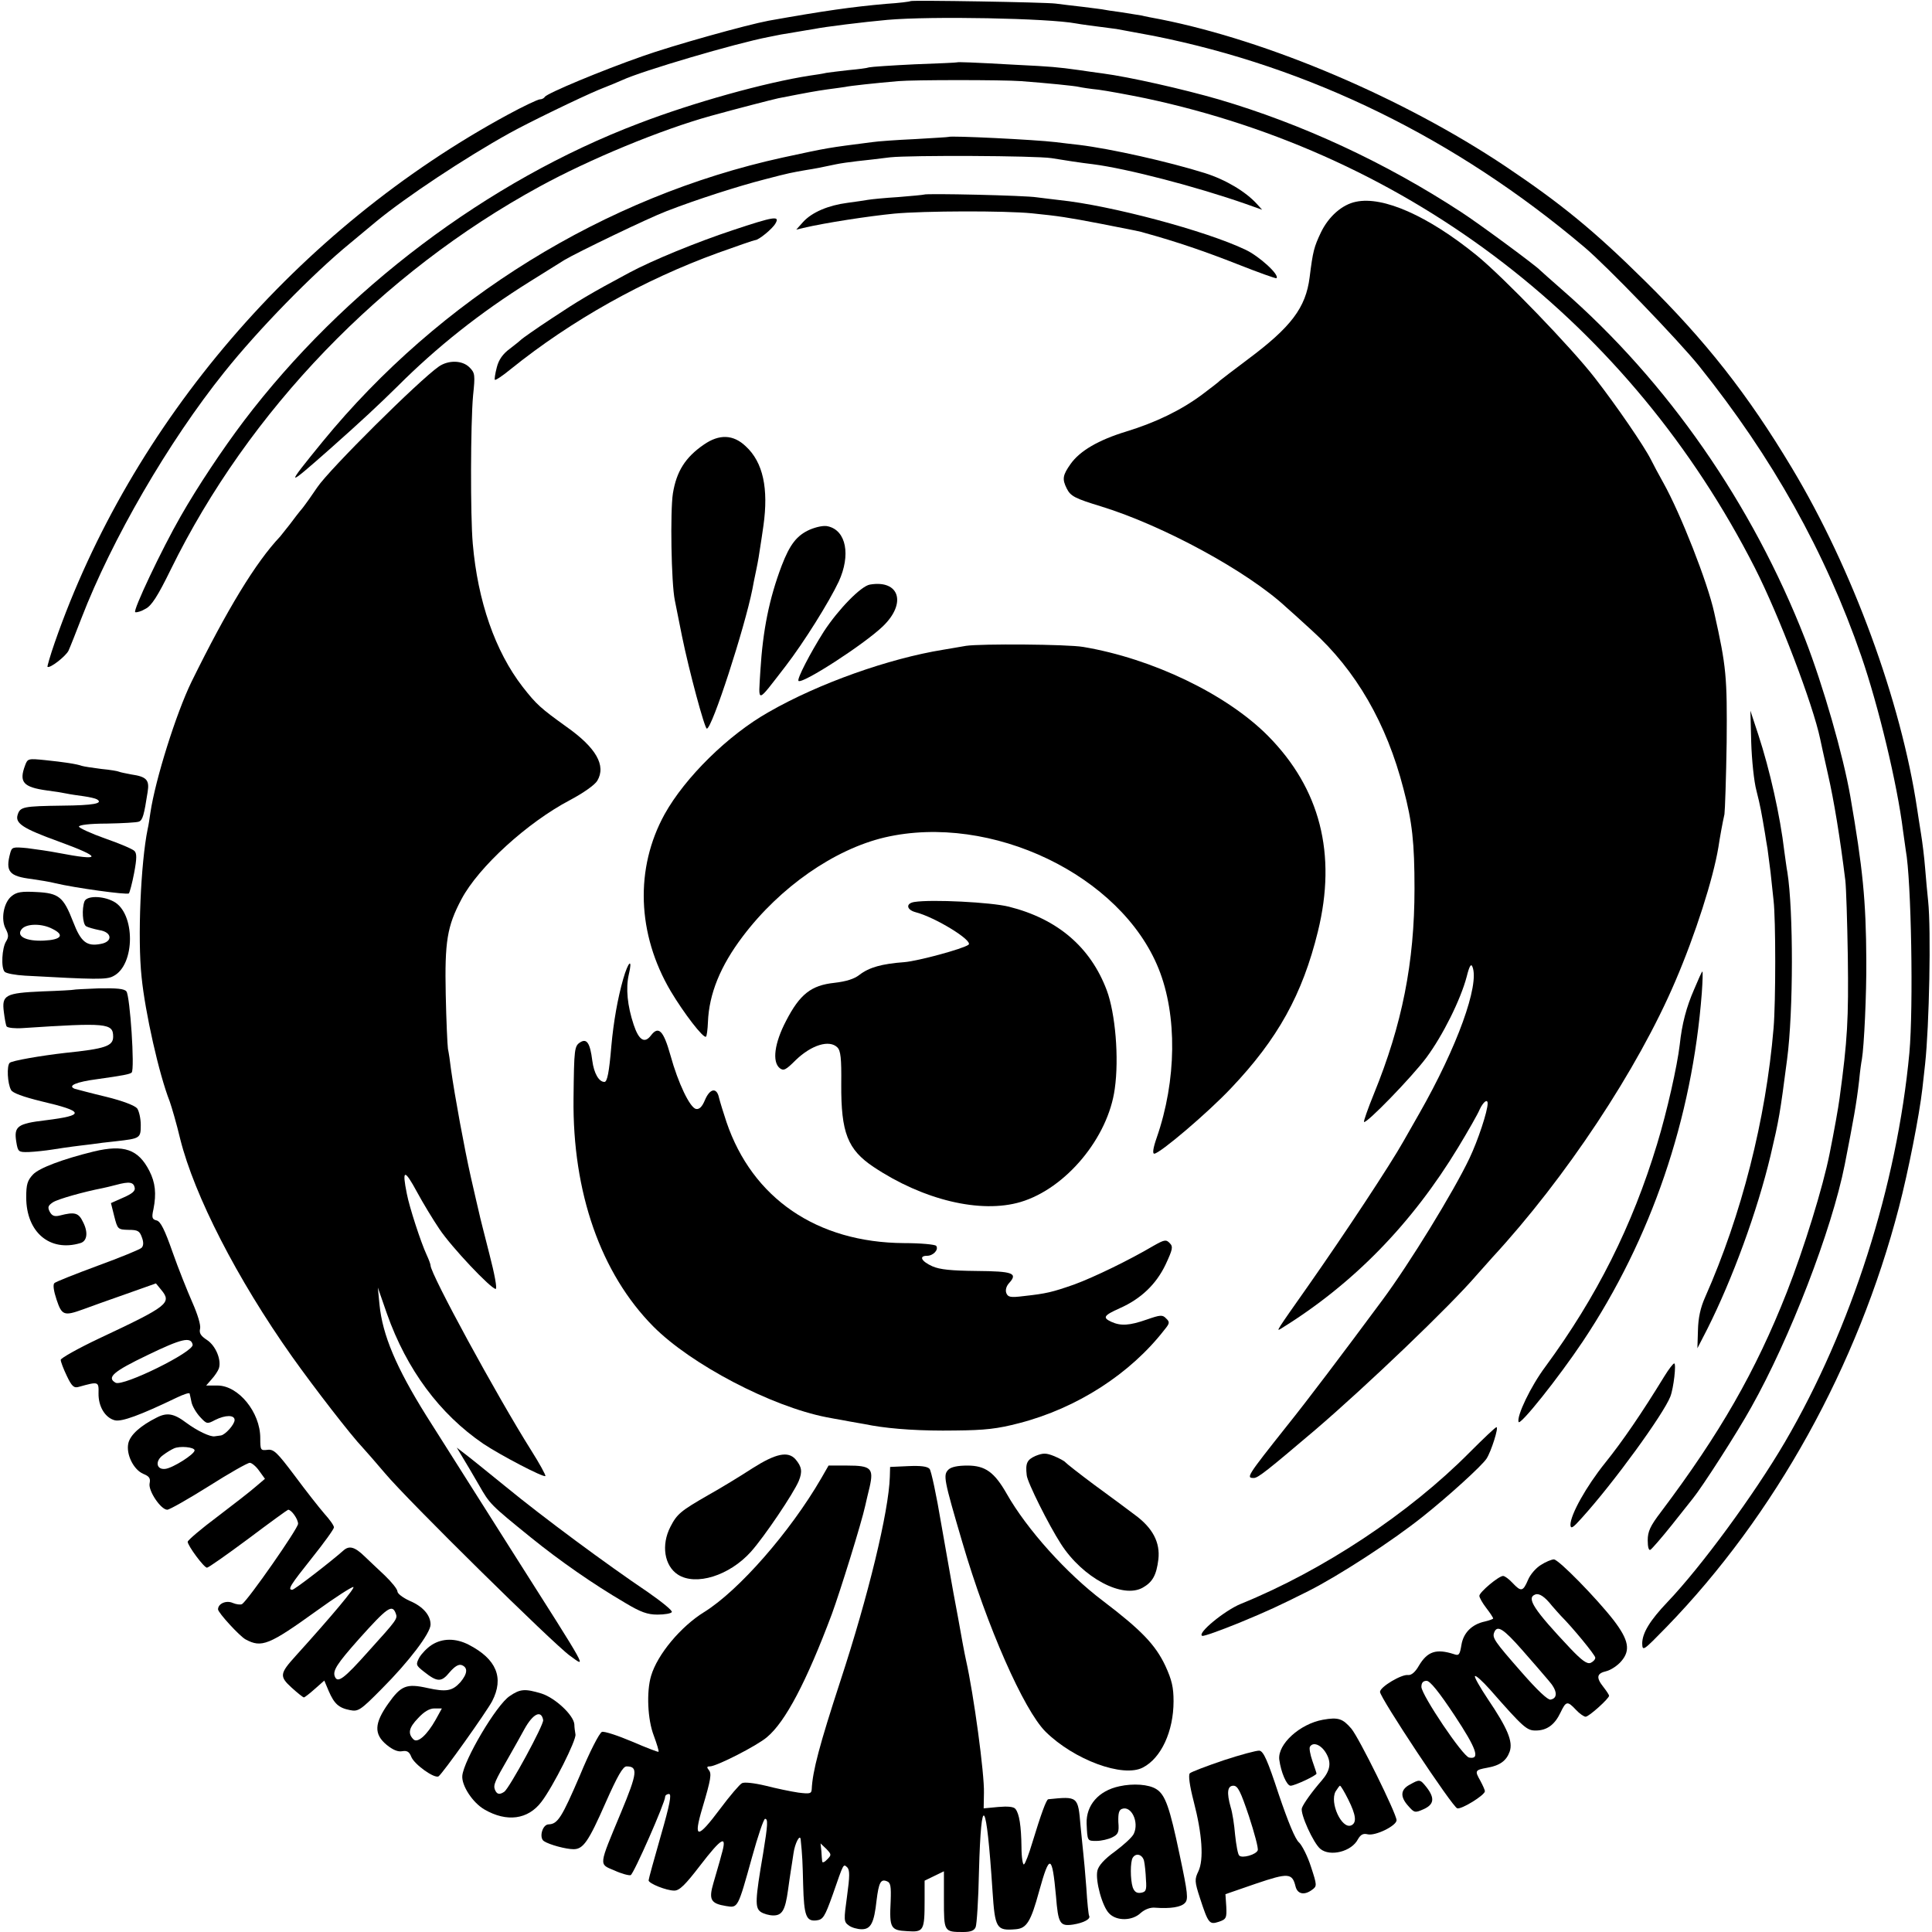
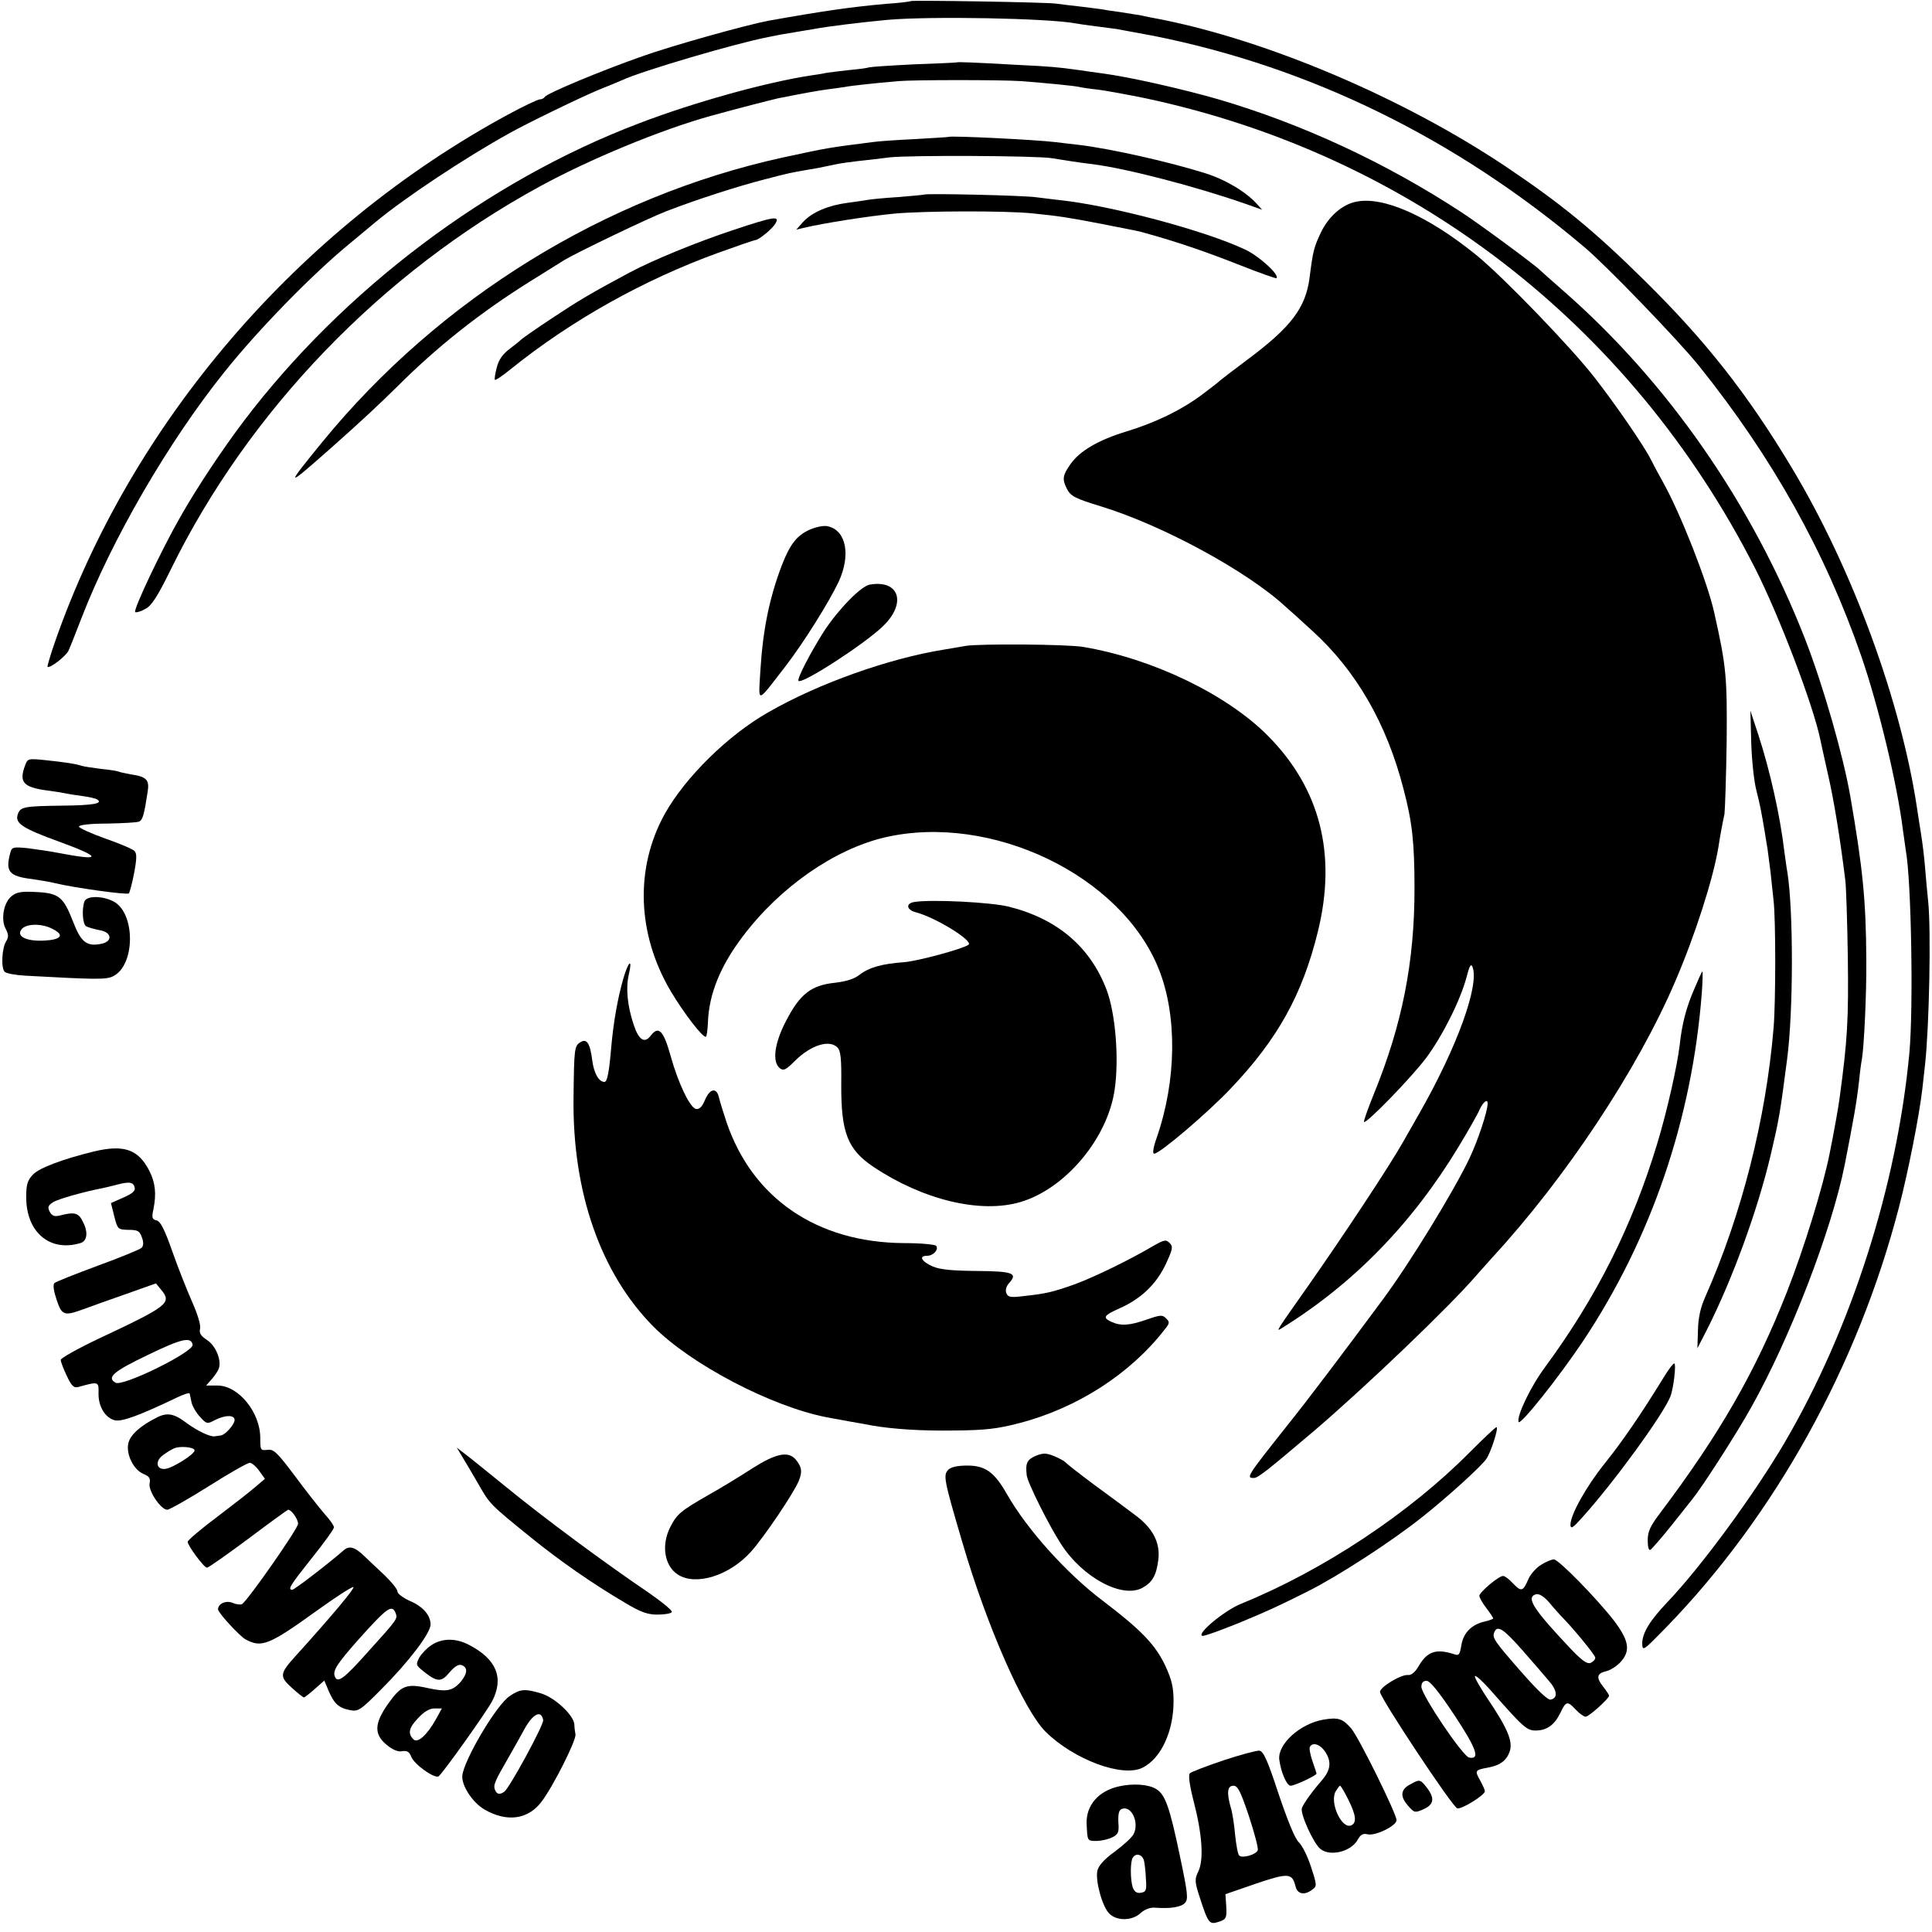
<svg xmlns="http://www.w3.org/2000/svg" version="1.0" width="700pt" height="700pt" viewBox="0 0 700 700" preserveAspectRatio="xMidYMid meet">
  <g transform="translate(0,700) scale(0.1,-0.1)" fill="#000000" stroke="none">
    <path d="M3299 6996 c-2 -2 -42 -7 -89 -10 -124 -11 -223 -25 -425 -61 -80 -15 -349 -90 -458 -129 -146 -51 -345 -134 -353 -147 -3 -5 -11 -9 -18 -9 -7 0 -60 -25 -117 -56 -761 -413 -1364 -1116 -1641 -1913 -16 -46 -27 -85 -26 -87 8 -7 65 37 76 58 6 13 27 66 47 118 110 285 315 639 518 892 123 154 319 355 457 468 41 34 84 70 95 79 106 87 318 228 480 318 70 39 258 130 325 158 36 14 74 30 85 35 71 33 410 133 530 156 11 2 31 6 45 9 14 2 41 7 60 10 19 3 46 8 60 10 39 8 177 25 265 33 159 14 583 6 684 -13 15 -3 68 -10 146 -20 17 -3 77 -14 135 -25 566 -113 1094 -371 1560 -765 81 -68 341 -338 416 -431 266 -332 457 -673 588 -1052 62 -180 130 -462 151 -632 4 -30 9 -62 10 -71 20 -107 28 -569 13 -734 -45 -480 -210 -998 -451 -1410 -112 -191 -303 -451 -425 -579 -64 -67 -92 -113 -92 -151 1 -29 4 -26 88 60 393 405 693 946 842 1520 34 130 74 334 85 430 4 33 8 74 10 90 15 137 22 486 11 590 -3 28 -8 82 -11 120 -3 39 -10 95 -15 125 -5 30 -11 71 -14 90 -58 388 -234 869 -454 1235 -160 267 -312 460 -532 677 -185 183 -304 280 -505 415 -371 248 -858 455 -1250 533 -27 5 -59 11 -70 14 -11 2 -45 7 -75 12 -30 4 -57 8 -60 9 -3 1 -36 5 -75 10 -38 4 -83 10 -100 12 -38 5 -521 13 -526 9z" />
    <path d="M3467 6774 c-1 -1 -70 -4 -153 -7 -83 -4 -157 -9 -165 -11 -8 -3 -41 -7 -74 -10 -33 -4 -70 -8 -81 -10 -12 -3 -39 -7 -60 -10 -161 -25 -421 -97 -619 -173 -548 -208 -1071 -603 -1432 -1079 -77 -102 -167 -237 -228 -344 -69 -120 -175 -344 -165 -348 5 -2 22 3 37 12 22 11 44 45 92 143 282 575 764 1075 1336 1387 183 100 440 206 620 256 90 25 222 59 245 64 107 21 135 26 177 32 26 3 56 8 65 9 17 4 111 14 192 21 56 5 378 5 446 0 92 -7 194 -17 210 -21 8 -2 40 -7 70 -10 30 -4 107 -18 170 -31 963 -205 1758 -818 2208 -1701 88 -173 211 -496 237 -621 2 -9 14 -66 28 -127 22 -96 44 -231 63 -385 3 -25 7 -148 9 -275 3 -228 -1 -302 -30 -515 -4 -31 -20 -121 -36 -200 -24 -121 -93 -344 -155 -502 -113 -287 -243 -513 -456 -796 -39 -51 -48 -71 -48 -103 0 -25 4 -38 10 -34 6 4 40 43 76 88 36 45 71 89 77 97 35 43 161 239 212 331 139 247 292 642 339 880 32 164 42 218 52 304 3 33 8 68 10 77 8 47 17 238 16 358 -1 218 -13 335 -58 595 -26 149 -98 400 -164 570 -191 489 -499 933 -880 1265 -41 36 -77 68 -80 71 -13 15 -223 170 -285 210 -275 180 -577 320 -880 409 -128 37 -322 81 -420 94 -22 3 -60 8 -85 12 -79 11 -103 13 -225 19 -160 9 -216 11 -218 9z" />
    <path d="M3437 6504 c-1 -1 -56 -4 -122 -8 -66 -3 -136 -8 -155 -11 -163 -21 -154 -19 -325 -56 -643 -141 -1242 -511 -1666 -1029 -137 -168 -136 -170 26 -27 115 102 176 159 245 227 142 142 299 267 480 380 58 36 114 71 125 78 43 26 304 152 370 177 108 42 261 91 355 115 91 24 100 25 151 34 32 5 53 9 109 21 14 3 48 8 75 11 28 3 82 9 120 14 74 8 526 6 585 -3 41 -7 114 -18 150 -22 124 -16 374 -81 554 -144 l59 -21 -19 21 c-41 45 -113 88 -189 112 -131 41 -340 88 -455 102 -25 3 -63 7 -85 10 -75 9 -381 24 -388 19z" />
    <path d="M3348 6295 c-2 -1 -43 -5 -93 -9 -49 -3 -99 -8 -110 -10 -11 -2 -45 -7 -75 -11 -69 -9 -128 -34 -160 -69 l-25 -28 25 6 c81 19 238 43 330 52 107 10 401 11 500 1 98 -10 125 -14 250 -38 137 -27 139 -27 158 -33 113 -31 221 -68 335 -113 76 -30 140 -53 142 -51 12 12 -63 80 -112 103 -144 69 -490 161 -674 180 -23 3 -60 7 -82 10 -41 7 -403 15 -409 10z" />
    <path d="M4913 6269 c-50 -10 -99 -53 -127 -111 -25 -53 -29 -67 -41 -163 -14 -110 -67 -180 -224 -297 -53 -40 -98 -74 -101 -77 -3 -4 -32 -26 -65 -51 -77 -57 -168 -101 -276 -134 -98 -30 -166 -69 -200 -117 -29 -41 -31 -55 -14 -89 14 -28 30 -36 125 -65 224 -69 530 -235 670 -365 9 -8 52 -46 94 -85 159 -144 270 -336 331 -573 32 -121 40 -195 40 -362 0 -267 -45 -493 -147 -743 -22 -54 -38 -100 -36 -102 8 -8 173 162 226 233 60 81 124 210 146 293 10 40 16 49 21 36 26 -65 -55 -290 -193 -532 -25 -44 -51 -89 -57 -100 -47 -84 -212 -334 -346 -525 -114 -162 -117 -166 -98 -154 261 161 474 379 643 658 35 58 70 119 77 136 13 28 29 40 29 22 0 -28 -35 -134 -66 -199 -57 -120 -217 -381 -315 -513 -146 -197 -272 -364 -346 -456 -146 -184 -149 -189 -120 -189 15 0 50 28 222 174 188 161 489 449 585 561 12 14 38 42 57 64 265 287 527 682 663 1001 73 170 137 371 156 485 5 34 15 89 22 120 2 14 6 131 8 260 2 238 -1 274 -45 470 -24 110 -122 359 -184 470 -17 30 -37 68 -45 84 -25 50 -126 197 -203 296 -84 109 -332 366 -429 445 -176 143 -339 215 -437 194z" />
    <path d="M2655 6166 c-130 -43 -291 -109 -375 -154 -142 -76 -185 -102 -280 -165 -58 -38 -107 -73 -110 -76 -3 -3 -22 -19 -42 -34 -26 -19 -41 -40 -48 -68 -6 -23 -9 -43 -7 -45 2 -3 29 15 58 39 220 177 481 323 751 421 70 25 130 46 134 46 13 0 64 42 74 61 16 28 -5 25 -155 -25z" />
-     <path d="M1590 5672 c-72 -50 -396 -372 -440 -437 -18 -27 -43 -62 -54 -76 -12 -14 -32 -40 -46 -59 -14 -18 -30 -38 -35 -44 -89 -94 -192 -264 -321 -526 -56 -115 -131 -354 -149 -474 -3 -21 -7 -48 -10 -60 -25 -122 -37 -396 -22 -536 13 -129 63 -352 102 -451 7 -20 25 -81 38 -136 51 -204 206 -507 405 -788 81 -114 214 -286 257 -331 11 -12 47 -53 80 -92 82 -98 611 -619 670 -661 60 -43 76 -71 -213 384 -129 204 -267 422 -307 485 -110 176 -159 293 -170 403 l-6 62 33 -95 c72 -203 191 -363 349 -471 63 -42 218 -123 225 -117 2 3 -21 45 -52 94 -124 197 -364 638 -364 669 0 4 -6 21 -14 38 -21 45 -63 174 -72 222 -18 89 -9 91 37 6 21 -39 58 -100 81 -134 44 -66 187 -217 204 -217 6 0 -4 54 -23 127 -18 71 -35 137 -37 148 -3 11 -16 70 -30 130 -24 107 -58 292 -72 391 -3 27 -8 60 -11 74 -2 14 -6 102 -8 197 -4 192 5 247 57 345 62 117 239 278 393 359 49 26 90 55 99 70 33 55 -4 120 -112 196 -93 67 -108 80 -158 144 -100 129 -163 311 -181 519 -9 101 -8 436 1 536 8 76 7 83 -13 103 -26 26 -76 27 -111 3z" />
-     <path d="M2550 5389 c-67 -46 -99 -97 -112 -177 -10 -65 -6 -324 7 -387 3 -16 15 -75 26 -130 26 -127 82 -335 90 -335 19 0 137 365 165 505 2 11 8 43 14 70 6 28 12 64 14 80 3 17 8 53 12 80 19 135 -1 230 -64 288 -45 43 -96 45 -152 6z" />
    <path d="M2934 5081 c-47 -21 -72 -53 -102 -131 -45 -119 -68 -233 -77 -380 -7 -121 -16 -122 91 16 67 87 158 233 193 307 44 96 27 185 -39 200 -15 4 -42 -2 -66 -12z" />
    <path d="M3152 4882 c-32 -5 -114 -89 -167 -170 -50 -79 -98 -172 -92 -179 13 -13 237 132 305 197 88 84 61 170 -46 152z" />
    <path d="M3500 4660 c-25 -4 -62 -11 -82 -14 -198 -32 -452 -122 -633 -226 -147 -83 -303 -237 -377 -370 -108 -196 -100 -434 22 -641 47 -79 119 -173 128 -165 3 3 6 27 7 53 4 102 45 203 126 310 135 179 332 316 515 359 385 89 856 -137 992 -476 68 -169 65 -405 -7 -612 -13 -37 -16 -58 -9 -58 20 0 195 149 278 237 170 179 259 340 315 568 69 281 8 518 -181 709 -150 151 -419 280 -669 322 -58 10 -372 12 -425 4z" />
    <path d="M6345 4310 c2 -63 10 -142 19 -175 14 -55 18 -78 31 -155 2 -14 6 -38 9 -55 2 -16 7 -55 11 -85 3 -30 8 -77 11 -103 8 -68 8 -367 0 -462 -28 -332 -116 -677 -248 -975 -17 -38 -25 -75 -26 -120 l-2 -65 36 70 c92 183 181 427 229 628 31 132 34 149 60 349 23 174 23 539 1 678 -3 14 -7 48 -11 75 -15 129 -53 297 -94 422 l-29 88 3 -115z" />
    <path d="M91 4227 c-23 -61 -7 -79 79 -91 25 -3 56 -8 70 -11 14 -3 42 -7 64 -10 21 -3 42 -8 47 -11 25 -15 -12 -22 -126 -23 -140 -2 -152 -4 -161 -33 -10 -31 19 -50 149 -97 159 -58 158 -72 -3 -41 -30 6 -80 13 -111 17 -53 5 -56 4 -62 -18 -18 -67 -4 -84 79 -94 27 -4 65 -10 84 -15 71 -17 260 -43 267 -37 3 4 12 37 19 74 10 53 10 71 1 80 -7 7 -54 27 -106 45 -51 18 -94 38 -95 43 0 6 39 11 101 11 56 1 109 4 116 7 14 5 19 24 32 108 7 43 -4 55 -59 63 -21 4 -41 8 -45 10 -3 2 -32 7 -64 10 -32 4 -64 9 -70 11 -19 7 -66 14 -134 21 -60 6 -63 6 -72 -19z" />
    <path d="M42 3753 c-29 -23 -40 -85 -21 -119 10 -20 11 -29 1 -45 -15 -24 -19 -96 -5 -110 6 -6 39 -12 74 -14 254 -14 295 -15 319 -2 81 40 81 230 1 271 -40 21 -97 21 -105 0 -10 -27 -7 -82 6 -90 7 -4 28 -10 48 -14 46 -7 50 -42 5 -50 -51 -10 -72 7 -100 80 -35 90 -51 104 -133 108 -54 3 -72 0 -90 -15z m149 -119 c44 -22 31 -39 -32 -42 -65 -3 -102 16 -80 42 17 20 73 21 112 0z" />
    <path d="M3313 3732 c-32 -5 -29 -28 4 -37 71 -18 211 -104 192 -118 -20 -15 -183 -59 -232 -63 -82 -6 -128 -19 -163 -46 -19 -15 -48 -24 -91 -29 -84 -9 -125 -41 -175 -138 -42 -80 -51 -148 -23 -171 14 -11 22 -7 58 29 57 55 122 75 151 46 12 -12 15 -40 14 -133 -1 -176 23 -237 117 -300 180 -120 388 -170 533 -127 164 49 317 233 341 410 16 112 2 274 -29 357 -59 157 -179 259 -355 303 -64 16 -279 27 -342 17z" />
    <path d="M2258 3453 c-20 -70 -35 -155 -43 -243 -8 -96 -15 -130 -25 -130 -20 0 -38 31 -44 77 -8 64 -20 81 -43 67 -22 -14 -23 -22 -25 -204 -4 -341 99 -634 289 -826 137 -138 428 -290 628 -329 17 -3 41 -8 55 -10 14 -3 39 -7 55 -10 17 -3 41 -7 55 -10 75 -13 180 -20 300 -18 109 1 154 6 234 27 208 54 401 178 525 338 19 23 20 28 6 41 -13 14 -21 13 -70 -4 -63 -22 -94 -24 -129 -8 -32 15 -27 23 31 49 77 34 132 87 166 158 26 56 28 65 15 78 -13 14 -20 12 -59 -10 -88 -52 -216 -114 -287 -140 -80 -28 -101 -33 -183 -42 -48 -6 -57 -4 -63 11 -4 11 0 25 10 36 33 36 14 43 -117 44 -92 1 -134 5 -161 17 -40 18 -50 38 -19 38 22 0 43 22 33 36 -4 5 -56 10 -117 10 -315 2 -549 162 -643 439 -11 33 -23 72 -27 88 -8 38 -33 34 -51 -9 -10 -24 -20 -34 -32 -32 -22 4 -65 93 -93 195 -25 89 -43 107 -70 72 -23 -31 -44 -19 -63 38 -23 69 -29 132 -18 181 15 62 -1 51 -20 -15z" />
    <path d="M6138 3415 c-28 -64 -44 -125 -52 -200 -9 -77 -46 -242 -82 -360 -90 -297 -219 -554 -405 -807 -53 -71 -104 -178 -97 -200 5 -15 144 159 233 292 248 372 396 806 431 1263 3 42 4 77 2 77 -2 0 -15 -29 -30 -65z" />
-     <path d="M267 3414 c-1 -1 -53 -4 -114 -6 -134 -6 -147 -13 -139 -75 3 -24 7 -47 10 -52 4 -5 30 -8 58 -6 305 20 328 18 328 -31 0 -34 -28 -44 -175 -59 -87 -10 -192 -28 -200 -36 -11 -11 -8 -75 5 -98 5 -11 44 -25 109 -41 158 -37 161 -51 16 -69 -102 -12 -115 -22 -106 -78 6 -37 8 -38 46 -37 22 1 60 5 85 9 25 4 59 9 75 11 17 2 46 6 65 8 19 3 60 8 90 11 88 10 90 11 90 59 0 23 -6 50 -13 60 -8 10 -51 27 -112 42 -55 13 -106 27 -114 29 -28 11 5 25 81 35 93 13 119 18 125 24 12 11 -6 278 -19 294 -8 10 -36 12 -100 11 -49 -2 -90 -4 -91 -5z" />
    <path d="M340 2828 c-114 -28 -198 -60 -220 -83 -21 -22 -25 -37 -25 -83 0 -127 86 -199 196 -166 25 7 29 39 10 76 -16 34 -30 38 -84 24 -20 -5 -29 -1 -37 14 -8 16 -6 22 12 34 19 12 112 38 179 51 9 2 32 7 50 12 48 13 63 10 67 -10 3 -12 -9 -22 -41 -36 l-45 -20 12 -48 c12 -47 13 -48 52 -49 33 0 40 -4 48 -27 7 -18 6 -31 -1 -38 -6 -6 -77 -35 -159 -65 -81 -30 -152 -58 -157 -63 -6 -6 -2 -30 8 -60 19 -57 27 -60 96 -35 24 9 94 34 154 55 l110 39 18 -22 c41 -49 28 -59 -225 -178 -76 -36 -138 -71 -138 -77 0 -7 10 -33 22 -58 18 -38 26 -45 43 -40 72 20 73 20 72 -23 -1 -48 24 -89 59 -98 25 -6 91 18 224 82 25 12 46 19 47 15 1 -3 4 -18 7 -32 3 -14 17 -38 31 -53 24 -26 26 -26 54 -11 38 19 71 19 71 0 0 -16 -34 -54 -50 -56 -6 -1 -16 -2 -22 -3 -16 -3 -64 20 -103 49 -45 34 -70 38 -107 19 -60 -30 -96 -63 -103 -93 -9 -40 19 -96 54 -111 22 -9 27 -16 23 -35 -5 -27 41 -95 64 -95 8 0 75 38 150 85 74 47 141 85 149 85 7 0 23 -13 34 -29 l21 -29 -33 -28 c-18 -16 -81 -65 -139 -109 -59 -44 -107 -85 -108 -91 0 -14 59 -94 70 -94 5 0 72 47 150 105 77 58 142 105 144 105 12 0 36 -34 36 -51 0 -17 -180 -275 -203 -291 -6 -3 -21 -1 -33 4 -24 11 -54 -2 -54 -23 0 -12 79 -98 100 -109 58 -31 84 -21 259 105 65 47 124 85 131 85 10 0 -76 -103 -209 -250 -58 -64 -59 -74 -14 -115 21 -19 41 -35 44 -35 3 0 21 14 40 31 l34 30 16 -38 c20 -46 36 -61 77 -69 30 -6 38 -1 115 77 98 98 177 202 177 233 0 34 -28 66 -76 86 -24 11 -44 26 -44 34 0 8 -21 34 -46 58 -26 24 -58 55 -73 69 -36 35 -56 40 -77 21 -45 -40 -177 -142 -185 -142 -18 0 -7 17 71 115 44 55 80 105 80 111 0 7 -16 29 -35 50 -19 22 -67 83 -107 137 -64 85 -76 97 -99 94 -25 -3 -26 -1 -26 43 0 93 -79 190 -155 190 l-41 0 20 23 c11 12 23 30 26 39 10 30 -11 82 -43 103 -23 15 -29 25 -25 41 3 13 -9 52 -28 95 -18 41 -51 123 -72 183 -28 80 -43 110 -57 114 -17 4 -19 10 -12 41 11 56 7 96 -15 139 -40 78 -92 96 -201 70z m358 -700 c5 -26 -251 -152 -279 -138 -34 19 -8 41 115 100 124 60 158 68 164 38z m7 -383 c0 -14 -79 -64 -106 -67 -33 -4 -38 29 -8 50 13 10 30 20 39 24 21 10 75 5 75 -7z m729 -591 c7 -19 5 -22 -99 -137 -89 -100 -112 -117 -122 -91 -8 21 8 46 87 135 104 116 121 128 134 93z" />
    <path d="M6030 2013 c-82 -134 -152 -236 -214 -313 -69 -86 -126 -188 -126 -225 1 -16 9 -11 41 25 116 128 296 376 321 440 12 31 22 120 14 120 -4 0 -20 -21 -36 -47z" />
    <path d="M5325 1738 c-219 -221 -531 -428 -829 -549 -59 -24 -161 -108 -140 -116 6 -2 64 19 131 46 109 45 145 62 253 116 111 56 305 182 415 270 93 74 214 184 231 210 17 26 45 115 36 114 -4 0 -47 -41 -97 -91z" />
    <path d="M1676 1720 c12 -19 38 -64 59 -100 40 -70 41 -71 189 -191 104 -84 224 -168 342 -237 55 -33 80 -42 116 -42 26 0 49 4 52 9 4 5 -36 37 -86 72 -150 101 -381 272 -515 382 -69 56 -137 111 -152 122 l-26 20 21 -35z" />
    <path d="M3752 1725 c-31 -14 -37 -26 -32 -70 2 -25 80 -181 124 -249 79 -123 224 -200 297 -158 35 20 49 45 56 102 7 61 -20 114 -86 162 -25 19 -91 68 -146 108 -55 41 -102 78 -105 82 -3 4 -21 14 -40 22 -30 12 -40 12 -68 1z" />
    <path d="M2726 1680 c-43 -28 -115 -72 -160 -97 -99 -57 -113 -68 -137 -115 -34 -66 -22 -141 27 -173 65 -42 187 -4 265 83 49 55 154 211 173 256 14 34 11 52 -12 79 -27 30 -71 21 -156 -33z" />
-     <path d="M2975 1643 c-112 -193 -298 -406 -424 -484 -84 -52 -169 -153 -192 -231 -17 -57 -13 -158 10 -217 11 -30 19 -56 17 -58 -1 -2 -45 15 -96 37 -52 22 -101 38 -109 35 -9 -3 -45 -73 -80 -158 -65 -151 -80 -176 -113 -177 -23 0 -36 -49 -17 -61 20 -13 80 -29 107 -29 35 0 54 27 116 168 43 97 63 132 76 132 42 0 40 -23 -20 -167 -82 -197 -81 -186 -24 -210 26 -12 53 -19 59 -17 11 4 125 263 125 284 0 5 6 10 14 10 10 0 3 -38 -30 -152 -24 -84 -44 -156 -44 -161 0 -11 64 -37 93 -37 19 0 40 21 93 90 80 104 100 115 78 40 -7 -28 -21 -73 -29 -102 -18 -61 -10 -75 46 -84 43 -7 42 -9 94 178 21 76 42 138 47 138 11 0 10 -21 -7 -125 -29 -169 -30 -197 -9 -212 10 -7 31 -13 46 -13 32 0 43 19 53 91 3 24 8 55 10 69 2 14 7 43 10 65 5 37 24 72 26 50 6 -57 7 -83 9 -165 3 -112 11 -132 48 -128 24 3 30 12 59 93 41 118 38 112 53 99 9 -10 9 -32 -1 -104 -12 -87 -12 -93 6 -106 10 -8 32 -14 47 -14 33 0 45 22 54 105 8 64 15 78 37 69 14 -5 16 -18 14 -73 -5 -97 0 -105 60 -108 60 -4 63 1 63 113 l0 70 35 17 35 17 0 -104 c0 -115 0 -116 70 -116 27 0 40 5 45 18 4 9 10 100 12 202 8 293 27 266 49 -71 9 -136 14 -145 84 -139 40 3 55 28 85 138 38 137 47 134 61 -18 8 -100 14 -110 62 -103 38 6 65 20 58 32 -2 3 -7 49 -10 101 -4 52 -9 109 -11 125 -2 17 -6 61 -10 99 -9 108 -9 108 -117 97 -7 -1 -26 -53 -58 -158 -12 -40 -25 -75 -30 -78 -4 -3 -9 25 -9 62 -1 78 -8 122 -22 139 -6 8 -28 10 -62 7 l-53 -5 1 56 c2 69 -37 357 -65 481 -5 22 -18 92 -29 155 -12 63 -23 124 -25 136 -2 11 -18 103 -36 204 -17 102 -36 191 -42 198 -8 9 -32 12 -77 10 l-66 -3 -1 -36 c-4 -126 -78 -431 -179 -739 -76 -233 -101 -327 -104 -393 -1 -16 -7 -17 -48 -12 -27 4 -80 15 -119 25 -42 10 -78 14 -86 9 -8 -4 -44 -46 -79 -93 -83 -111 -98 -110 -64 4 31 104 34 124 23 137 -8 10 -7 13 4 13 24 0 171 75 207 106 67 56 143 201 235 446 30 82 107 329 121 393 2 11 10 42 16 68 15 67 5 77 -81 77 l-68 0 -27 -47z m22 -1380 c-9 -10 -17 -13 -18 -8 -1 6 -2 23 -3 38 l-3 28 21 -20 c19 -20 19 -22 3 -38z" />
    <path d="M3436 1675 c-19 -20 -17 -33 51 -264 89 -304 222 -606 301 -685 103 -102 281 -168 353 -130 66 34 111 131 111 240 0 50 -6 77 -30 129 -36 76 -87 129 -225 234 -133 100 -277 261 -349 388 -45 79 -78 103 -143 103 -35 0 -59 -5 -69 -15z" />
    <path d="M5583 1330 c-18 -11 -39 -35 -47 -55 -18 -42 -25 -43 -56 -10 -13 14 -28 25 -34 25 -16 0 -86 -59 -86 -72 0 -6 11 -26 25 -44 14 -18 25 -35 25 -38 0 -2 -13 -7 -30 -11 -47 -10 -78 -41 -85 -85 -6 -36 -9 -40 -28 -33 -63 20 -95 10 -126 -42 -13 -23 -27 -35 -39 -34 -23 4 -102 -43 -102 -61 0 -21 263 -418 280 -422 16 -4 100 48 100 62 0 5 -8 22 -17 39 -20 35 -19 38 25 46 46 8 70 25 82 59 12 36 -7 83 -80 191 -28 42 -49 79 -46 82 3 4 27 -18 54 -48 122 -139 134 -149 166 -149 41 0 69 21 90 65 20 42 25 43 56 10 13 -14 29 -25 35 -25 12 0 85 66 85 76 0 3 -9 17 -20 31 -28 35 -25 50 10 58 16 4 41 20 55 37 33 39 26 76 -28 147 -63 81 -200 221 -217 221 -8 0 -30 -9 -47 -20z m40 -148 c10 -12 25 -28 32 -36 44 -44 125 -143 125 -152 0 -7 -8 -15 -17 -19 -13 -5 -32 9 -73 52 -134 142 -161 184 -127 196 14 5 34 -8 60 -41z m-109 -159 c38 -43 81 -93 97 -112 32 -36 34 -64 7 -69 -10 -2 -48 34 -104 98 -101 115 -108 126 -100 146 11 27 33 13 100 -63z m-244 -238 c80 -121 94 -161 53 -153 -23 4 -172 226 -173 256 0 15 6 22 19 22 12 0 44 -39 101 -125z" />
    <path d="M1564 1040 c-17 -11 -37 -32 -45 -46 -13 -25 -12 -28 16 -50 49 -39 64 -40 94 -3 19 22 33 30 44 26 23 -9 21 -31 -5 -62 -29 -32 -51 -36 -119 -21 -76 17 -96 9 -142 -56 -51 -72 -53 -111 -6 -150 22 -18 41 -26 56 -23 18 3 26 -2 33 -20 11 -28 84 -80 99 -71 14 9 174 234 194 272 44 85 16 153 -85 205 -47 24 -95 24 -134 -1z m15 -270 c-32 -57 -66 -87 -81 -72 -21 21 -17 42 17 77 21 23 41 35 59 35 l27 0 -22 -40z" />
    <path d="M1847 855 c-48 -31 -167 -233 -172 -289 -3 -35 37 -97 80 -122 81 -47 158 -37 207 28 42 55 127 224 123 244 -2 11 -4 27 -4 36 -2 33 -69 96 -119 112 -60 18 -77 17 -115 -9z m121 -87 c3 -17 -123 -248 -141 -260 -18 -12 -27 -9 -34 8 -6 17 -1 29 51 119 19 33 44 78 56 100 31 56 61 71 68 33z" />
    <path d="M4793 769 c-83 -15 -164 -88 -158 -144 6 -46 27 -95 41 -95 15 0 94 37 94 44 0 2 -7 23 -15 46 -8 23 -12 46 -9 51 11 19 40 8 58 -22 21 -35 16 -64 -15 -100 -34 -39 -66 -83 -72 -100 -7 -20 42 -128 67 -148 35 -29 113 -10 136 35 10 17 19 22 35 18 28 -7 105 31 105 51 0 23 -136 299 -164 332 -31 36 -47 42 -103 32z m92 -289 c28 -56 32 -85 10 -94 -34 -13 -78 82 -56 123 7 11 14 21 16 21 3 0 16 -22 30 -50z" />
    <path d="M4433 622 c-62 -21 -117 -42 -122 -47 -6 -6 -1 -44 14 -102 31 -119 37 -211 17 -253 -14 -29 -14 -37 6 -98 30 -92 34 -96 68 -85 27 9 29 14 27 55 l-3 45 110 38 c118 40 132 39 144 -10 7 -28 32 -33 60 -12 18 13 18 16 -4 83 -12 38 -32 77 -43 88 -14 11 -40 75 -74 175 -40 122 -55 156 -70 158 -10 1 -69 -15 -130 -35z m92 -202 c20 -61 35 -117 32 -124 -6 -16 -57 -30 -67 -19 -5 4 -11 38 -15 75 -3 37 -10 82 -16 100 -15 53 -12 78 10 78 16 0 26 -21 56 -110z" />
    <path d="M5108 534 c-34 -18 -36 -44 -5 -78 21 -24 24 -25 55 -11 38 17 41 40 11 79 -24 30 -25 30 -61 10z" />
    <path d="M4056 528 c-76 -16 -121 -69 -119 -135 3 -64 2 -63 36 -63 17 0 43 6 57 13 22 11 25 19 22 55 -1 31 2 44 13 48 34 13 63 -48 43 -90 -5 -12 -36 -40 -68 -64 -39 -28 -60 -52 -64 -70 -8 -36 18 -131 43 -155 27 -28 84 -27 114 2 15 13 35 21 53 19 55 -4 93 2 107 17 13 13 11 34 -19 175 -36 172 -52 218 -85 238 -27 17 -83 21 -133 10z m89 -270 c3 -13 6 -43 7 -68 3 -39 0 -45 -19 -48 -15 -2 -23 4 -29 20 -9 29 -9 92 0 107 12 19 35 12 41 -11z" />
  </g>
</svg>